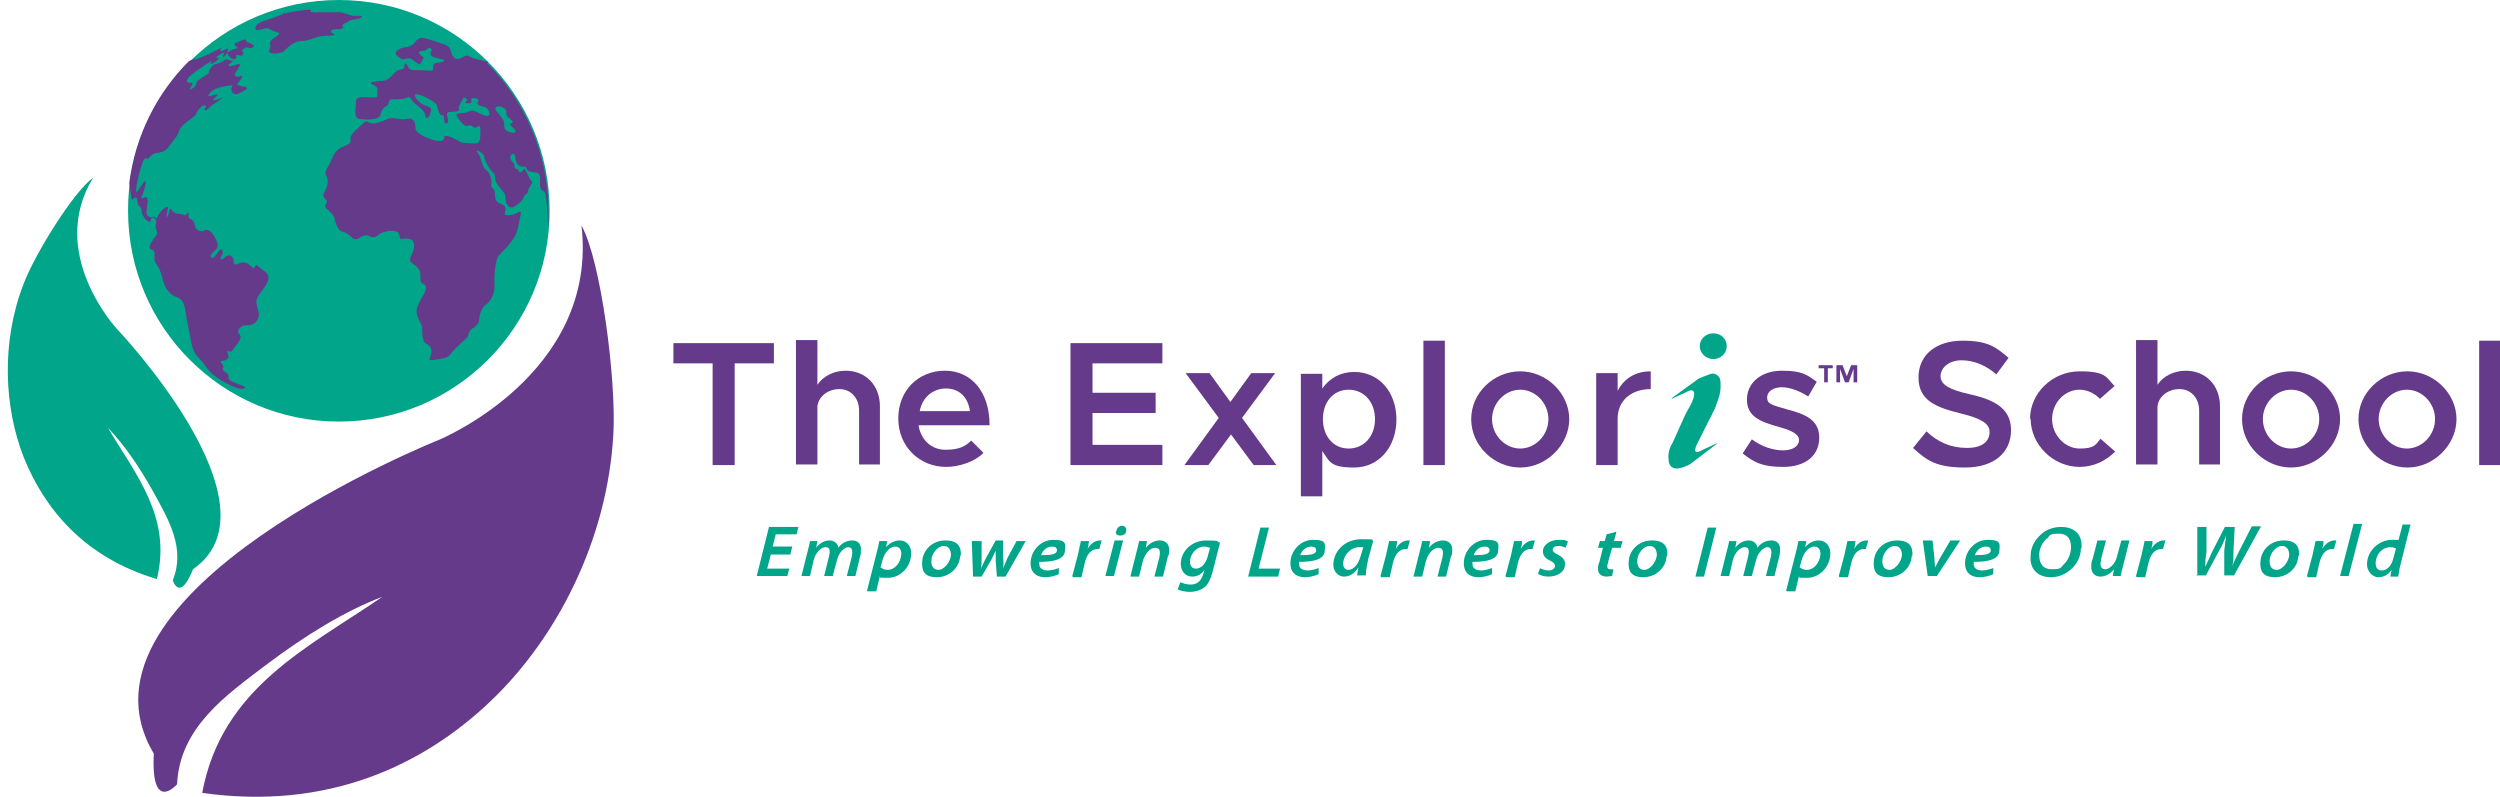
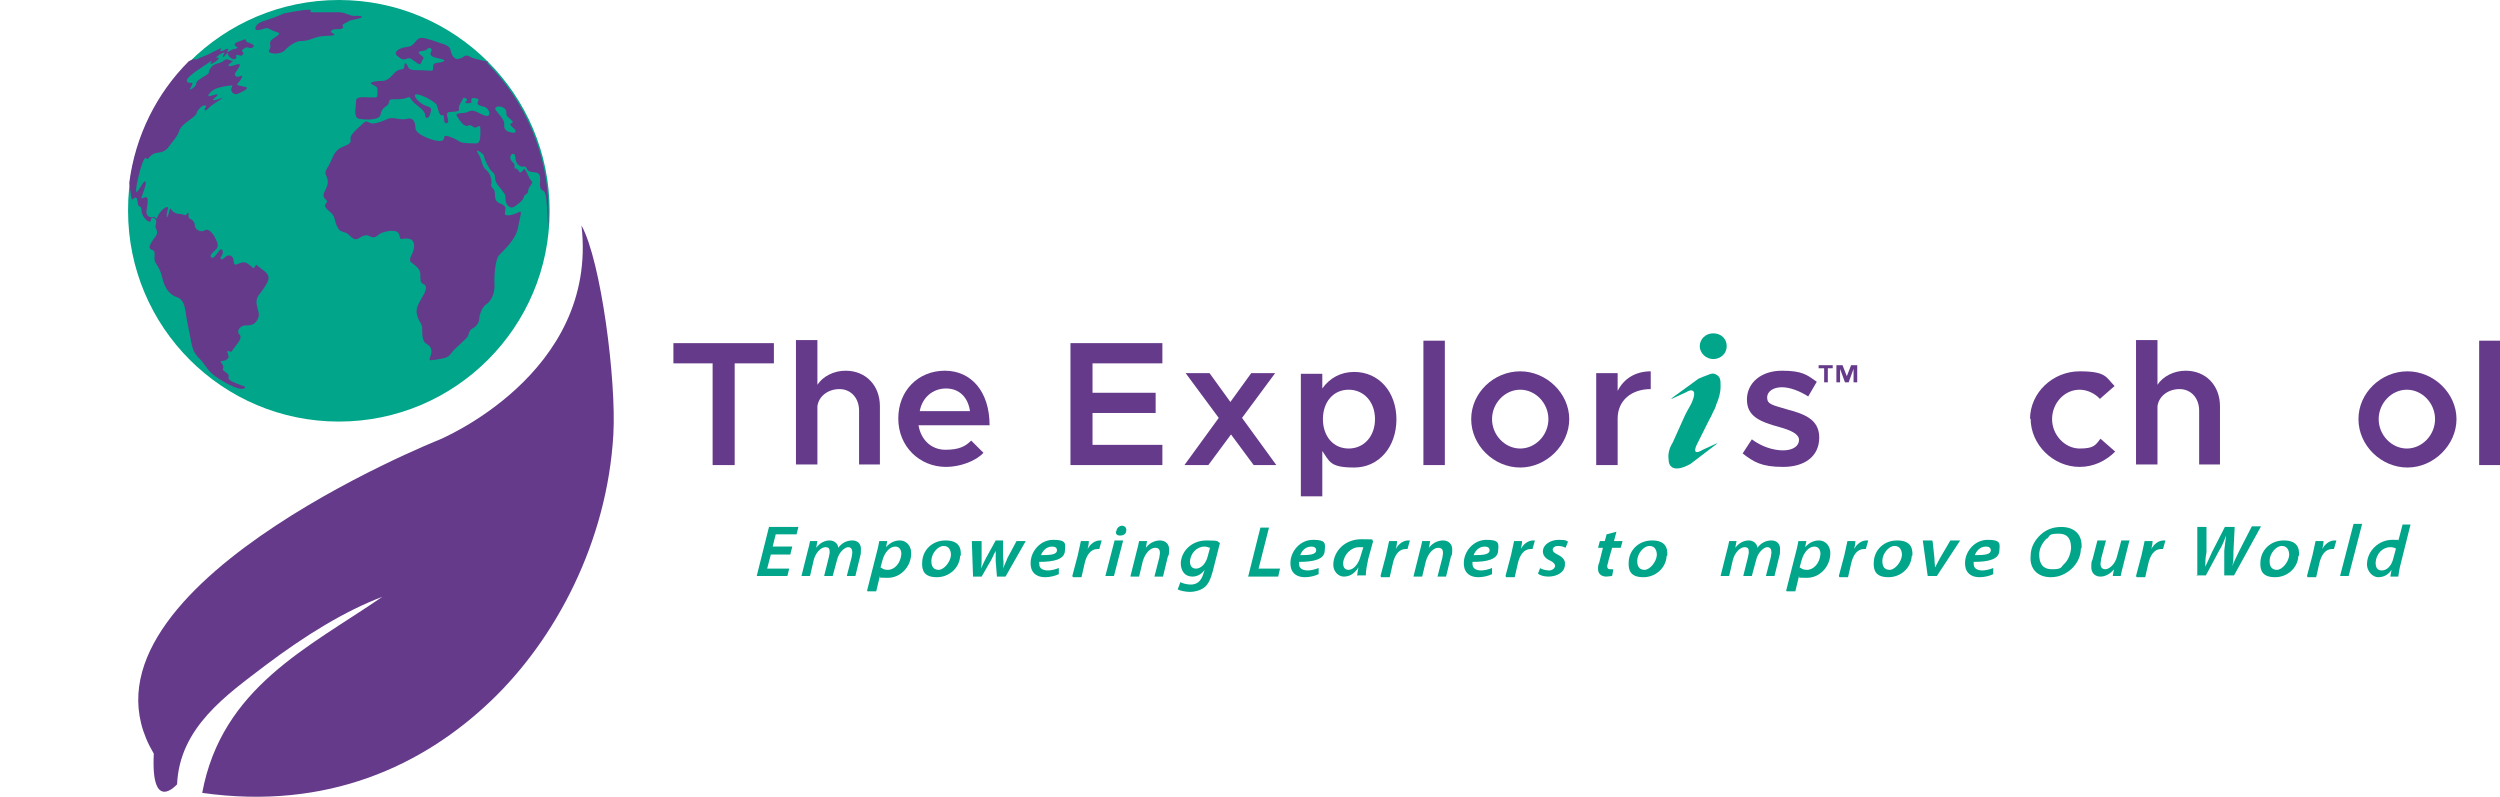
<svg xmlns="http://www.w3.org/2000/svg" id="Layer_1" version="1.1" viewBox="0 0 408 130">
  <defs>
    <style>
      .st0 {
        fill: #653a8a;
      }

      .st1 {
        fill: #00a58a;
      }
    </style>
  </defs>
  <g>
    <path class="st1" d="M89.7,34.4c0,19-15.4,34.4-34.4,34.4-19,0-34.4-15.4-34.4-34.4C20.8,15.4,36.3,0,55.3,0s34.4,15.4,34.4,34.4Z" />
    <path class="st0" d="M54.1,4.9c1-.3,1.4,0,1.8-.3.4-.3-.5-.4.4-.8.9-.4.3-.4,1.9-.7,1.6-.3.7-.6-.3-.5-1,0-1.5-.7-3.1-.6-1.6,0-2.6,0-3.7,0s.3-.5-.9-.4c-1,0-3.9.6-3.9.6-2.3,1.1-3.9,1.2-4.4,1.9-.5.7-.2,1,.8.7,1-.3.8-.3,1.8.2,1,.4,1.4.3.8.8-.6.5-1.4.7-1.2,1.5.2.8-.6,1,0,1.3.6.3,2,.1,2.4-.4.4-.5,1.7-1.5,2.5-1.5s1.2-.1,2.3-.5c1.1-.4,1.7-.3,2.9-.4,1.2-.2-.9-.5,0-.8ZM79.7,10.1c-1.2-.3-2.4-.5-2.9-.8-1-.6-1,.1-1.9.3-.8.2-1.2-.6-1.4-1.5-.2-.8-1.3-.9-2.9-1.5-1.6-.5-2.1-.7-2.8.2-.7,1-1.4.8-2.1,1-.7.2-1.4.7-1,1.2.5.4.9.9,1.6.6.7-.3,1,.2,1.5.5.5.3.7.7,1,0,.2-.6.6-.6,0-1-.5-.4-.8-.7.2-.8,1-.1.7-.7,1.3-.4.5.3-.4.7.1,1.2.5.5,2.6.5,2,.9-.5.4-1.7,0-1.7.8,0,.8,0,.8-1,.7-1.1-.1-2.8.1-3-.4-.2-.5-.7-1.2-.7-.4s-.5.5-1.1.8c-.7.3-1.2,1.6-2.4,1.7-1.1,0-2.6.2-1.7.6.8.4.8.4.8,1.3s0,.8-1.1.8c-1,0-2.5-.3-2.4.7,0,1-.5,2.7.6,2.8,1.1.2,3.3.2,3.4-.7.2-.9.5-1.1,1.1-1.5.5-.4,0-1,.9-1s1.9,0,2.4-.3c.5-.2.4.2,1.1.9.8.7,1.7,1.2,1.8,2,0,.8.7.4.8-.2.1-.6.5-1-.6-1.3-1.1-.3-2.4-1.8-1.7-1.9.7-.1,3.2,1.2,3.4,1.8.2.6.4,1.8.9,1.6.5-.2,0,1.5.7,1.3.7-.1-.4-1.6.3-1.8.7-.1,1.9,0,1.7-.5-.2-.5.7-1.6.7-1.8s1,.2.5.5c-.5.4.3.4.7.3.4-.1-.2-.7.4-.8.7,0,1.1.2.8.6-.2.4,0,.6.9.8,1,.2,1.4,1.7.4,1.5-1-.2-1.9-1.2-2.8-.7-.9.5-2.4,0-1.9.8.5.8,1.2,1.8,1.8,1.5.6-.3.8.5,1.3.3.5-.2.7-.6.7.5s0,2.1-.7,2.1-2.4,0-2.7-.3c-.4-.3-2.6-1.4-2.5-.7,0,.7-.7.7-1.6.5-.8-.2-3.1-1-3.1-2,0-1-.4-1.8-1.4-1.5-1,.3-2.2-.4-3.1,0-.9.4-2.2.9-2.8.7-.6-.2-.7-.5-1.2,0-.5.5-2.2,1.8-2.1,2.5.1.7,0,.8-1.1,1.3-1.2.4-1.6,1.2-2.1,2.4-.5,1.2-1.1,1.5-.8,2.3.4.8.4,1.3,0,2.2-.5.9-.5,1.2-.2,1.6.3.4.6.3.2.8-.4.5,0,.8.8,1.5.8.7.5,1.4,1.1,2.4.5,1,1,.5,1.8,1.2.8.7,1,1,1.8.5.8-.5,1.3-.5,1.7-.2.5.2.8.2,1.4-.3.5-.5,2.5-.9,3.1-.4.5.5.2,1.2.7,1.1.5-.1,1.5-.2,1.8.4.3.6.2,1,0,1.7-.3.7-.8,1.4-.2,1.8.5.4,1.4.9,1.4,1.9,0,1,0,1.3.4,1.5.4.2.7.4.4,1.2-.2.8-1.6,2.3-1.4,3.6.2,1.3,1,1.8.9,2.6,0,.8,0,2.1.7,2.4.7.4,1,1,.7,1.9-.4,1-.2.8.8.7,1.1-.2,2-.2,2.5-1,.5-.8,2.7-2.5,2.8-2.9.1-.4.2-.9.7-1.2.5-.2,1.1-.9,1.1-1.5,0-.6.4-1.9,1.1-2.4.8-.5,1.5-1.8,1.4-3.3-.1-1.6.2-4.1.7-4.7.4-.5,2.7-2.4,3.1-4.4.4-2.1.8-3,.2-2.7-.7.4-2.4.9-2.3.2,0-.7.5-1.1-.8-1.6-1.3-.5-.5-1.8-1.1-2.4-.6-.5-.2-.7-.3-1.3-.1-.6-.2-1.2-.9-1.8-.7-.5-.6-1.7-1.3-2.7-.7-1,1,.1,1,.5s.7,1.9,1.2,2.4c.5.5.5.4.6,1.1,0,.7.4,1.2,1,1.9.6.8.7.8.7,1.6s.6,1.6,1.3,1.3c.7-.4,1.6-1.1,1.7-1.7.2-.6.6-.2.7-1,.1-.8,1-1.2.5-1.6-.4-.4-1-2.2-1.2-1.9-.2.3-.6.8-.8.4-.2-.4-.2-.4-.6-.5-.4-.1.2-.5-.4-1-.5-.5-.5-.8-.3-1.2.2-.3.7-.3.7.4s.5,1.6,1.3,1.5c.7-.2.4.7,1.1.8.7.2,1.4,0,1.6.7.2.7-.3,2.1.5,2.4.8.2.6,3.7.9,6,0-.8,0-1.7,0-2.5,0-9.5-3.8-18.1-10-24.3ZM83.3,21.6c-.7-.2-1.1-.5-1-1.3,0-.8-.7-1.4-1.3-2.2-.6-.8.6-.9,1.2-.5.8.5.1,1,.7,1.5.5.5,1.1.8.6,1-.5.2-.1.4.4.9.5.5.2.8-.5.6ZM41.4,43.8c-1.2-1-1.4-1.2-2.4-.8-.9.4-.8.1-.9-.6-.1-.7-.8-1-1.4-.4-.5.6-1,.3-.5-.3.4-.6,0-1.5-.5-.7-.6.8-1,1.4-1.3.9-.2-.5,1-1.1,1.1-1.6.1-.5,0-.7-.4-1.5-.4-.8-1.1-1.6-1.7-1.2-.6.4-1.5-.1-1.6-.7,0-.6-.3-1-.8-1.2-.5-.2,0-1.3-.4-.9-.4.4-.1.4-.8.2-.7-.2-.8,0-1.3-.3-.5-.2-.7-1-.8-.5-.1.5-.5,1.8-.5,1s.5-1.5,0-1.4c-.5.1-1.3,1-1.5,1.6-.2.7-.3-.2-.7,0-.4.2-1.2-.1-1.1-.9.1-.8.4-2.2,0-2.3-.5-.1-1.1.6-.7-.3.3-.9.8-2.1.5-2.3-.3-.2-1.5,2.5-1.5,1.5s1.1-5.6,1.6-5.3c.5.4.3-.1,1.1-.6.7-.5,1.7,0,2.6-1.2.9-1.2,1.4-1.7,1.7-2.5.2-.8.9-1.3,1.7-1.9.8-.6,1.2-.9,1.2-1.2,0-.2.5-.8.9-1.1.5-.2.8-.1.5.3-.3.4,0,.7.6,0,.5-.6,2.9-1.9,2.1-1.6-.8.3-1.6.5-1.4.2.2-.2,1-.8.6-.8-.4,0-1,.3-1.3.3s.1-.6.7-1c.6-.4,1.7-.6,2.4-.7.7,0,.9-.3.6.3-.3.6.4,1.3,1,1,.7-.3,2-.9,1.3-1.1-.7-.2-1.7-.2-1.3-.6.4-.4,1.1-1.5.5-1.2-.6.3-1.2,0-.9-.5.3-.5,1.3-1.7.3-1.4-1,.3-1.2.4-1.4.2-.2-.2,1.1-.8.6-.8-.6,0-.7-.5-1.4,0-.6.5-1.1.4-1.6.7-.5.3-.8.9-.8,1.1,0,.2,0,.3-.7.7-.6.4-1.4.8-1.4,1.3s-1.3,1.2-1,.8c.2-.4.7-1.1.2-1-.5.1-1.1-.2-.4-.9.7-.7,1.8-1.4,2.4-1.8.6-.4,1.7-1.2,1.3-.7-.4.5,0,.4.6,0,.6-.4.8-.8.3-.7-.5.2,0-.1.3-.4.4-.3,1.2-.6.9-.3-.2.3-.4.9,0,.5.4-.4.6-.8.6-.4,0,.4.8,1.1,1.2.8.5-.3-.3-.8.5-.6.8.2.6,0,.8-.3.2-.2-.5-.3-.1-.6.3-.3.7-.5,1-.3.4.2,1-.2.8-.4-.2-.2-.6-.4-1-.5-.4-.1-.1-.7-.7-.4-.6.3-1.5.4-1.4.8.1.4.8.4.3.6-.4.2-.5,0-.9.3-.4.3-.8.4-.6.1.3-.3.2-.5-.4-.2-.6.4-.9.2-.7,0,.2-.2.3-.4-.9.2-1.2.7-2,.9-3.1,1.4,0,0-.3-.2-1.2.3-5.2,5.2-8.7,12.1-9.7,19.8.3,2.2.3,3.1.7,2.6.5-.5.6.1.7.8,0,.7.6.2.6,1.2s1.4,2.3,1.5,1.6c0-.7.8-.6.9.1,0,.7-.3.7,0,1.3.3.7.1.9-.5,1.7-.6.9-.9,1.5-.1,1.7.7.3,0,1.3.5,2.1.5.8.8,1.2,1.1,2.5.3,1.3,1,2.7,2.4,3.1,1.4.5,1.3,2.3,1.6,3.7.3,1.5.4,2,.7,3.6.3,1.6.7,2.1,1.7,3.1.9,1.1,1.1,1.8,2.8,2.9,1.7,1.1,3.5,1.9,4.1,1.6.6-.3-.4-.5-.4-.5-.8-.4-2.3-.7-2.1-1.4.2-.7-1.2-.9-.9-1.4.3-.5-.8-1.2-.2-1.2q.6,0,1-.4c.4-.4-.5-1.4.1-1.2.7.2.3.2,1.2-.9.9-1.1.9-1.6.5-1.9-.4-.4.1-1.5,1.3-1.4,1.1,0,1.6-.5,1.9-1.4.3-.9-.9-2.2,0-3.5,1-1.3,1.8-2.4,1.6-3.1-.2-.7-.8-.9-2-1.9Z" />
  </g>
  <path class="st0" d="M94.9,36.8c3.2,5.8,5.7,25.3,5.2,34.1-1,17.5-9.4,33.4-20,43.5-11,10.5-26.6,17.9-47.1,15,3.2-17.2,17.3-23.7,29.4-32-6.1,2.3-12.6,6.3-19.1,11.2-6.3,4.8-14,10.1-14.4,19.4,0,0-4.3,4.9-3.8-5-15.7-26.4,46.5-51.2,46.5-51.2,0,0,26.1-10.7,23.3-35Z" />
-   <path class="st1" d="M15.2,29c-3.2,2.3-9.4,12.3-11.3,17.2-3.8,9.7-3.2,20.4,0,28.5,3.4,8.4,9.9,16.3,21.7,19.8,2.5-10.1-3.5-17.1-8-24.7,2.7,2.8,5.3,6.6,7.6,10.8,2.3,4.2,5.1,8.9,3,14.1,0,0,1.1,3.7,3.3-1.8,15-10.4-12.4-39.2-12.4-39.2,0,0-11.5-12.3-3.9-24.7Z" />
  <g>
    <path class="st0" d="M116.3,59.3h-6.4v-3.3h16.4v3.3h-6.4v16.6h-3.6v-16.6Z" />
    <path class="st0" d="M143.6,66.3v9.5h-3.4v-8.8c0-2-1.3-3.5-3.2-3.5s-3.4,1.2-3.6,2.8v9.5h-3.5v-20.3h3.5v7.3c.9-1.4,2.7-2.3,4.6-2.3,3.3,0,5.6,2.4,5.6,5.8Z" />
    <path class="st0" d="M158.5,71.9l2,2c-1.3,1.4-3.9,2.3-6.1,2.3-4.3,0-7.8-3.3-7.8-7.9s3.3-7.8,7.6-7.8,7.3,3.4,7.3,8.9h-11.6c.4,2.4,2.1,4,4.4,4s3.3-.6,4.2-1.5ZM150,67.1h8.3c-.3-2.2-1.7-3.7-3.9-3.7s-3.9,1.5-4.3,3.7Z" />
    <path class="st0" d="M178.3,59.3v4.8h10.3v3.3h-10.3v5.2h11.4v3.3h-15v-19.9h15v3.3h-11.4Z" />
    <path class="st0" d="M204.6,75.9l-3.7-5-3.7,5h-3.9l5.6-7.7-5.4-7.3h3.9l3.4,4.7,3.4-4.7h3.9l-5.4,7.3,5.6,7.7h-3.9Z" />
    <path class="st0" d="M227.9,68.4c0,4.6-2.9,7.9-6.9,7.9s-4-1-5.2-2.7v7.4h-3.5v-20h3.5v2.4c1.2-1.7,3-2.7,5.2-2.7,4,0,6.9,3.2,6.9,7.8ZM224.4,68.4c0-2.8-1.8-4.8-4.3-4.8s-4.2,2-4.2,4.8,1.7,4.8,4.2,4.8,4.3-2,4.3-4.8Z" />
    <path class="st0" d="M232.3,55.6h3.5v20.3h-3.5v-20.3Z" />
    <path class="st0" d="M240.1,68.4c0-4.3,3.7-7.8,8-7.8s8,3.6,8,7.8-3.7,7.9-8,7.9-8-3.6-8-7.9ZM252.7,68.4c0-2.6-2.1-4.8-4.6-4.8s-4.6,2.2-4.6,4.8,2.1,4.8,4.6,4.8,4.6-2.2,4.6-4.8Z" />
    <path class="st0" d="M269.4,60.5v3c-3.2,0-5.4,1.9-5.4,4.8v7.6h-3.5v-15h3.5v2.9c1-2,2.9-3.2,5.4-3.2Z" />
    <path class="st0" d="M284.4,74l1.5-2.3c1.6,1.2,3.5,1.8,5.1,1.8s2.6-.7,2.6-1.7-1.4-1.6-3.2-2.1c-3.3-.9-5.3-1.8-5.3-4.5s2.3-4.7,5.7-4.7,4.1.7,5.7,1.8l-1.4,2.4c-1.4-.9-3-1.5-4.3-1.5s-2.4.6-2.4,1.7.9,1.2,3.2,1.9c2.6.7,5.3,1.5,5.3,4.6s-2.4,4.8-5.9,4.8-4.8-.8-6.6-2.2Z" />
-     <path class="st0" d="M312.3,73l2.1-2.6c1.8,1.7,3.9,2.7,6.6,2.7s3.7-1.2,3.7-2.6-1.4-2.2-4.6-3c-4.1-1-7-2.1-7-5.9s3-6,7.2-6,5.5,1.1,7.5,2.8l-2,2.7c-1.7-1.5-3.7-2.3-5.7-2.3s-3.4,1.2-3.4,2.6,1.5,2.2,4.6,2.9c4.1.9,6.9,2.3,6.9,5.9s-2.7,6.1-7.5,6.1-6.3-1.2-8.5-3.2Z" />
    <path class="st0" d="M331.3,68.4c0-4.3,3.7-7.8,8.1-7.8s4.3,1,5.7,2.4l-2.4,2.1c-.8-.9-2.1-1.5-3.3-1.5-2.5,0-4.5,2.2-4.5,4.8s2.1,4.8,4.5,4.8,2.6-.6,3.4-1.6l2.4,2.1c-1.5,1.5-3.5,2.5-5.8,2.5-4.3,0-8-3.6-8-7.9Z" />
    <path class="st0" d="M362.3,66.3v9.5h-3.4v-8.8c0-2-1.3-3.5-3.2-3.5s-3.4,1.2-3.6,2.8v9.5h-3.5v-20.3h3.5v7.3c.9-1.4,2.7-2.3,4.6-2.3,3.3,0,5.6,2.4,5.6,5.8Z" />
-     <path class="st0" d="M365.9,68.4c0-4.3,3.7-7.8,8-7.8s8,3.6,8,7.8-3.7,7.9-8,7.9-8-3.6-8-7.9ZM378.5,68.4c0-2.6-2.1-4.8-4.6-4.8s-4.6,2.2-4.6,4.8,2.1,4.8,4.6,4.8,4.6-2.2,4.6-4.8Z" />
    <path class="st0" d="M384.9,68.4c0-4.3,3.7-7.8,8-7.8s8,3.6,8,7.8-3.7,7.9-8,7.9-8-3.6-8-7.9ZM397.4,68.4c0-2.6-2.1-4.8-4.6-4.8s-4.6,2.2-4.6,4.8,2.1,4.8,4.6,4.8,4.6-2.2,4.6-4.8Z" />
    <path class="st0" d="M404.6,55.6h3.5v20.3h-3.5v-20.3Z" />
  </g>
  <path class="st0" d="M299.2,60.1h-.9v2.3h-.6v-2.3h-.9v-.5h2.3v.5ZM303.1,62.4h-.6v-2.2h0l-.8,2.2h-.6l-.8-2.2h0v2.2h-.6v-2.8h1l.7,1.8h0l.7-1.8h1v2.8Z" />
  <path class="st1" d="M279.6,54.4c1.3,0,2.2.9,2.2,2.1s-1,2.1-2.2,2.1-2.2-1-2.2-2.1.9-2.1,2.2-2.1Z" />
  <path class="st1" d="M280.3,72.3l-2.4,1.1c-2,1.2-1-.8-1-.8l2-4h0c0,0,.6-1.1.6-1.2.2-.4.5-.9.6-1.4.4-.9.7-1.9.7-2.9s0-1.5-.6-1.9-1-.2-1.5,0-1.1.4-1.5.6l-4.4,3.2s0,0,0,.1l2.4-1.1c.3-.2.9-.5,1.2-.1s-.2,1.7-.5,2.2c-.4.7-.8,1.4-1.1,2.1h0s-1.8,4-1.8,4c-.9,1.4-.7,2.6-.7,2.6,0,3.1,3.6.9,3.6.9l4.2-3.2s0,0,0,0Z" />
  <g>
    <path class="st1" d="M129,90.5h-3.2l-.6,2.3h3.6l-.3,1.2h-5l2-8h4.8l-.3,1.2h-3.4l-.5,2h3.2l-.3,1.2Z" />
    <path class="st1" d="M130.8,94l1-4c.2-.7.3-1.2.4-1.7h1.2l-.2,1.1h0c.6-.8,1.4-1.2,2.2-1.2s1.4.6,1.4,1.2c.6-.8,1.4-1.2,2.3-1.2.8,0,1.5.5,1.4,1.6,0,.2,0,.7-.1.9l-.8,3.3h-1.4l.8-3.1c0-.2.1-.5.1-.7,0-.6-.2-.9-.7-.9s-1.5.8-1.8,2.1l-.7,2.6h-1.4l.8-3.2c0-.2.1-.4.1-.6,0-.5,0-.9-.7-.9s-1.6.9-1.9,2.1l-.6,2.6h-1.4Z" />
    <path class="st1" d="M141.5,96.4l1.5-5.9c.2-.7.4-1.6.5-2.2h1.3l-.2,1h0c.6-.7,1.4-1.1,2.2-1.1,1.3,0,2,1.1,1.9,2.3-.1,2.1-1.8,3.8-3.8,3.8s-1.1-.1-1.3-.3h0l-.6,2.5h-1.4ZM143.9,92.7c.2.2.6.3,1,.3,1.1,0,2.1-1.1,2.2-2.6,0-.5-.2-1.2-1-1.2s-1.7.8-2.1,2.3l-.3,1.1Z" />
    <path class="st1" d="M156.7,90.7c-.1,2-1.8,3.5-3.8,3.5s-2.5-1-2.4-2.5c.1-2,1.7-3.5,3.8-3.5s2.6,1.1,2.5,2.5ZM152,91.6c0,.9.4,1.4,1.2,1.4s1.9-1.2,2-2.4c0-.6-.2-1.5-1.2-1.5s-2,1.3-2,2.4Z" />
    <path class="st1" d="M160.2,88.3v2.8c0,.7,0,1.2-.1,1.7h0c.2-.5.5-1.1.8-1.7l1.6-2.9h1.2v2.8c.1.7.1,1.2,0,1.8h0c.2-.6.5-1.1.7-1.7l1.5-2.8h1.5l-3.3,5.8h-1.4l-.2-2.5c0-.6,0-1.1,0-1.7h0c-.4.7-.5,1.1-.8,1.6l-1.5,2.6h-1.4l-.2-5.8h1.4Z" />
    <path class="st1" d="M172.8,93.7c-.6.3-1.5.5-2.2.5-1.7,0-2.5-1-2.4-2.5.1-1.8,1.6-3.6,3.7-3.6s2,.6,1.9,1.7c0,1.5-1.8,1.9-4.2,1.9,0,.2,0,.6.1.8.2.4.7.6,1.3.6s1.3-.2,1.8-.4v1ZM171.7,89.2c-1,0-1.6.8-1.8,1.4,1.6,0,2.6-.1,2.6-.8,0-.4-.3-.6-.8-.6Z" />
    <path class="st1" d="M175,94l.9-3.4c.2-.9.4-1.8.5-2.3h1.3c0,.4-.1.9-.2,1.3h0c.4-.8,1.2-1.4,2-1.4s.2,0,.3,0l-.4,1.4c0,0-.2,0-.3,0-1.1,0-1.8,1-2.1,2.4l-.5,2.2h-1.4Z" />
    <path class="st1" d="M180.4,94l1.5-5.8h1.4l-1.5,5.8h-1.4ZM182.2,86.7c0-.5.5-.9.9-.9s.8.3.7.8c0,.5-.4.8-1,.8s-.7-.3-.7-.7Z" />
    <path class="st1" d="M184.5,94l1-4c.2-.7.3-1.2.4-1.7h1.3l-.2,1.1h0c.6-.8,1.5-1.2,2.3-1.2s1.6.5,1.5,1.7c0,.2,0,.7-.2.9l-.8,3.3h-1.4l.8-3.1c0-.2.1-.5.1-.7,0-.5-.1-.9-.8-.9s-1.6.8-2,2.2l-.6,2.5h-1.4Z" />
    <path class="st1" d="M192.6,95c.4.2,1.1.4,1.7.4.9,0,1.7-.4,2.1-1.8l.2-.6h0c-.5.7-1.2,1.1-2,1.1-1.3,0-1.9-1-1.9-2.2.1-2,1.8-3.7,4.2-3.7s1.6.2,2.2.4l-1.2,4.7c-.3,1.1-.7,2.1-1.4,2.6-.7.5-1.6.7-2.3.7s-1.6-.2-2-.4l.4-1.1ZM197.5,89.4c-.2,0-.5-.2-.9-.2-1.3,0-2.3,1.1-2.4,2.4,0,.6.2,1.2,1,1.2s1.6-.8,1.9-2l.4-1.5Z" />
    <path class="st1" d="M205.7,86.1h1.4l-1.7,6.7h3.5l-.3,1.3h-4.9l2-8Z" />
    <path class="st1" d="M215.2,93.7c-.6.3-1.5.5-2.2.5-1.7,0-2.5-1-2.4-2.5.1-1.8,1.6-3.6,3.7-3.6s2,.6,1.9,1.7c0,1.5-1.8,1.9-4.2,1.9,0,.2,0,.6.1.8.2.4.7.6,1.3.6s1.3-.2,1.8-.4v1ZM214,89.2c-1,0-1.6.8-1.8,1.4,1.6,0,2.6-.1,2.6-.8,0-.4-.3-.6-.8-.6Z" />
    <path class="st1" d="M221.5,94c0-.4.1-.9.2-1.4h0c-.7,1.1-1.5,1.5-2.4,1.5s-1.8-.9-1.7-2.1c.1-2,1.8-4,4.6-4s1.4.1,1.9.3l-.8,2.9c-.2.9-.4,2-.4,2.7h-1.3ZM222.4,89.3c-.1,0-.3,0-.6,0-1.3,0-2.5,1.2-2.6,2.6,0,.6.2,1.1.9,1.1s1.6-.8,2-2.4l.4-1.3Z" />
    <path class="st1" d="M225.3,94l.9-3.4c.2-.9.4-1.8.5-2.3h1.3c0,.4-.1.9-.2,1.3h0c.4-.8,1.2-1.4,2-1.4s.2,0,.3,0l-.4,1.4c0,0-.2,0-.3,0-1.1,0-1.8,1-2.1,2.4l-.5,2.2h-1.4Z" />
    <path class="st1" d="M230.7,94l1-4c.2-.7.3-1.2.4-1.7h1.3l-.2,1.1h0c.6-.8,1.5-1.2,2.3-1.2s1.6.5,1.5,1.7c0,.2,0,.7-.2.9l-.8,3.3h-1.4l.8-3.1c0-.2.1-.5.1-.7,0-.5-.1-.9-.8-.9s-1.6.8-2,2.2l-.6,2.5h-1.4Z" />
    <path class="st1" d="M243.5,93.7c-.6.3-1.5.5-2.2.5-1.7,0-2.5-1-2.4-2.5.1-1.8,1.6-3.6,3.7-3.6s2,.6,1.9,1.7c0,1.5-1.8,1.9-4.2,1.9,0,.2,0,.6.1.8.2.4.7.6,1.3.6s1.3-.2,1.8-.4v1ZM242.3,89.2c-1,0-1.6.8-1.8,1.4,1.6,0,2.6-.1,2.6-.8,0-.4-.3-.6-.8-.6Z" />
    <path class="st1" d="M245.7,94l.9-3.4c.2-.9.4-1.8.5-2.3h1.3c0,.4-.1.9-.2,1.3h0c.4-.8,1.2-1.4,2-1.4s.2,0,.3,0l-.4,1.4c0,0-.2,0-.3,0-1.1,0-1.8,1-2.1,2.4l-.5,2.2h-1.4Z" />
    <path class="st1" d="M251.3,92.7c.3.2,1,.4,1.5.4s.9-.3,1-.7c0-.3-.2-.6-.8-.9-.7-.3-1.2-.8-1.2-1.5,0-1.1,1.2-1.9,2.6-1.9s1.2.2,1.5.3l-.4,1c-.2-.1-.6-.3-1.2-.3s-.9.3-.9.6c0,.3.2.5.8.8.6.3,1.3.8,1.2,1.6,0,1.3-1.3,2-2.7,2-.7,0-1.4-.2-1.7-.5l.4-1Z" />
    <path class="st1" d="M263.8,86.8l-.4,1.5h1.4l-.3,1.1h-1.4l-.6,2.1c0,.3-.2.6-.2.9,0,.3.1.5.5.5s.4,0,.5,0l-.2,1.1c-.2,0-.6.1-.9.1-1,0-1.4-.6-1.4-1.2,0-.4,0-.7.2-1.1l.6-2.4h-.8l.3-1.1h.8l.3-1.1,1.5-.4Z" />
    <path class="st1" d="M272,90.7c-.1,2-1.8,3.5-3.8,3.5s-2.5-1-2.4-2.5c.1-2,1.7-3.5,3.8-3.5s2.6,1.1,2.5,2.5ZM267.2,91.6c0,.9.4,1.4,1.2,1.4s1.9-1.2,2-2.4c0-.6-.2-1.5-1.2-1.5s-2,1.3-2,2.4Z" />
-     <path class="st1" d="M280.1,86.1l-2,8h-1.4l2-8h1.4Z" />
+     <path class="st1" d="M280.1,86.1l-2,8h-1.4h1.4Z" />
    <path class="st1" d="M280.8,94l1-4c.2-.7.3-1.2.4-1.7h1.2l-.2,1.1h0c.6-.8,1.4-1.2,2.2-1.2s1.4.6,1.4,1.2c.6-.8,1.4-1.2,2.3-1.2.8,0,1.5.5,1.4,1.6,0,.2,0,.7-.1.9l-.8,3.3h-1.4l.8-3.1c0-.2.1-.5.1-.7,0-.6-.2-.9-.7-.9s-1.5.8-1.8,2.1l-.7,2.6h-1.4l.8-3.2c0-.2.1-.4.1-.6,0-.5,0-.9-.7-.9s-1.6.9-1.9,2.1l-.6,2.6h-1.4Z" />
    <path class="st1" d="M291.5,96.4l1.5-5.9c.2-.7.4-1.6.5-2.2h1.3l-.2,1h0c.6-.7,1.4-1.1,2.2-1.1,1.3,0,2,1.1,1.9,2.3-.1,2.1-1.8,3.8-3.8,3.8s-1.1-.1-1.3-.3h0l-.6,2.5h-1.4ZM293.9,92.7c.2.2.6.3,1,.3,1.1,0,2.1-1.1,2.2-2.6,0-.5-.2-1.2-1-1.2s-1.7.8-2.1,2.3l-.3,1.1Z" />
    <path class="st1" d="M300.1,94l.9-3.4c.2-.9.4-1.8.5-2.3h1.3c0,.4-.1.9-.2,1.3h0c.4-.8,1.2-1.4,2-1.4s.2,0,.3,0l-.4,1.4c0,0-.2,0-.3,0-1.1,0-1.8,1-2.1,2.4l-.5,2.2h-1.4Z" />
    <path class="st1" d="M312,90.7c-.1,2-1.8,3.5-3.8,3.5s-2.5-1-2.4-2.5c.1-2,1.7-3.5,3.8-3.5s2.6,1.1,2.5,2.5ZM307.2,91.6c0,.9.4,1.4,1.2,1.4s1.9-1.2,2-2.4c0-.6-.2-1.5-1.2-1.5s-2,1.3-2,2.4Z" />
    <path class="st1" d="M315.4,88.3l.3,2.8c0,.7.1,1.1.1,1.5h0c.2-.3.4-.8.8-1.5l1.7-2.9h1.6l-3.8,5.8h-1.5l-.8-5.8h1.5Z" />
    <path class="st1" d="M325.3,93.7c-.6.3-1.5.5-2.2.5-1.7,0-2.5-1-2.4-2.5.1-1.8,1.6-3.6,3.7-3.6s2,.6,1.9,1.7c0,1.5-1.8,1.9-4.2,1.9,0,.2,0,.6.1.8.2.4.7.6,1.3.6s1.3-.2,1.8-.4v1ZM324.1,89.2c-1,0-1.6.8-1.8,1.4,1.6,0,2.6-.1,2.6-.8,0-.4-.3-.6-.8-.6Z" />
    <path class="st1" d="M339.6,89.5c0,1.4-.7,2.6-1.6,3.4-.9.8-2,1.3-3.3,1.3-2.2,0-3.5-1.4-3.3-3.5,0-1.4.7-2.6,1.7-3.5.9-.8,2-1.2,3.3-1.2,2.3,0,3.5,1.4,3.3,3.5ZM334,87.9c-.7.7-1.2,1.6-1.2,2.6,0,1.4.5,2.4,2.1,2.4s1.4-.3,1.9-.8c.7-.6,1.1-1.6,1.2-2.6,0-1.2-.3-2.4-2-2.4s-1.4.3-1.9.8Z" />
    <path class="st1" d="M347.5,88.3l-1,4c-.2.7-.3,1.2-.4,1.7h-1.3l.2-1.1h0c-.6.8-1.5,1.2-2.2,1.2s-1.6-.4-1.5-1.8c0-.3,0-.6.2-1l.8-3.1h1.4l-.8,3c0,.3-.1.6-.1.8,0,.5.2.9.8.9s1.6-.8,1.9-2.1l.7-2.6h1.4Z" />
    <path class="st1" d="M348.6,94l.9-3.4c.2-.9.4-1.8.5-2.3h1.3c0,.4-.1.9-.2,1.3h0c.4-.8,1.2-1.4,2-1.4s.2,0,.3,0l-.4,1.4c0,0-.2,0-.3,0-1.1,0-1.8,1-2.1,2.4l-.5,2.2h-1.4Z" />
    <path class="st1" d="M358.6,94v-8h1.5v4.1c-.2,1-.2,1.8-.2,2.4h0c.3-.6.6-1.3,1.1-2.4l2.1-4.1h1.6l-.2,4c0,1,0,1.8-.2,2.4h0c.3-.8.7-1.5,1.1-2.4l2.1-4.1h1.5l-4.4,8h-1.6v-4c.1-1,.2-1.6.3-2.5h0c-.3.8-.6,1.6-1.1,2.4l-2.2,4.1h-1.6Z" />
    <path class="st1" d="M375.1,90.7c-.1,2-1.8,3.5-3.8,3.5s-2.5-1-2.4-2.5c.1-2,1.7-3.5,3.8-3.5s2.6,1.1,2.5,2.5ZM370.4,91.6c0,.9.4,1.4,1.2,1.4s1.9-1.2,2-2.4c0-.6-.2-1.5-1.2-1.5s-2,1.3-2,2.4Z" />
    <path class="st1" d="M376.5,94l.9-3.4c.2-.9.4-1.8.5-2.3h1.3c0,.4-.1.9-.2,1.3h0c.4-.8,1.2-1.4,2-1.4s.2,0,.3,0l-.4,1.4c0,0-.2,0-.3,0-1.1,0-1.8,1-2.1,2.4l-.5,2.2h-1.4Z" />
    <path class="st1" d="M381.9,94l2.2-8.5h1.4l-2.2,8.5h-1.4Z" />
    <path class="st1" d="M393.4,85.6l-1.6,6.4c-.2.7-.3,1.4-.4,2.1h-1.3l.2-1.1h0c-.6.9-1.4,1.2-2.2,1.2s-1.9-.9-1.8-2.3c.1-2,1.9-3.8,4.1-3.8s.7,0,1,.2l.7-2.7h1.4ZM391,89.5c-.2-.1-.5-.2-.9-.2-1.3,0-2.3,1.1-2.4,2.5,0,.7.2,1.3,1,1.3s1.6-.7,1.9-2l.4-1.5Z" />
  </g>
</svg>